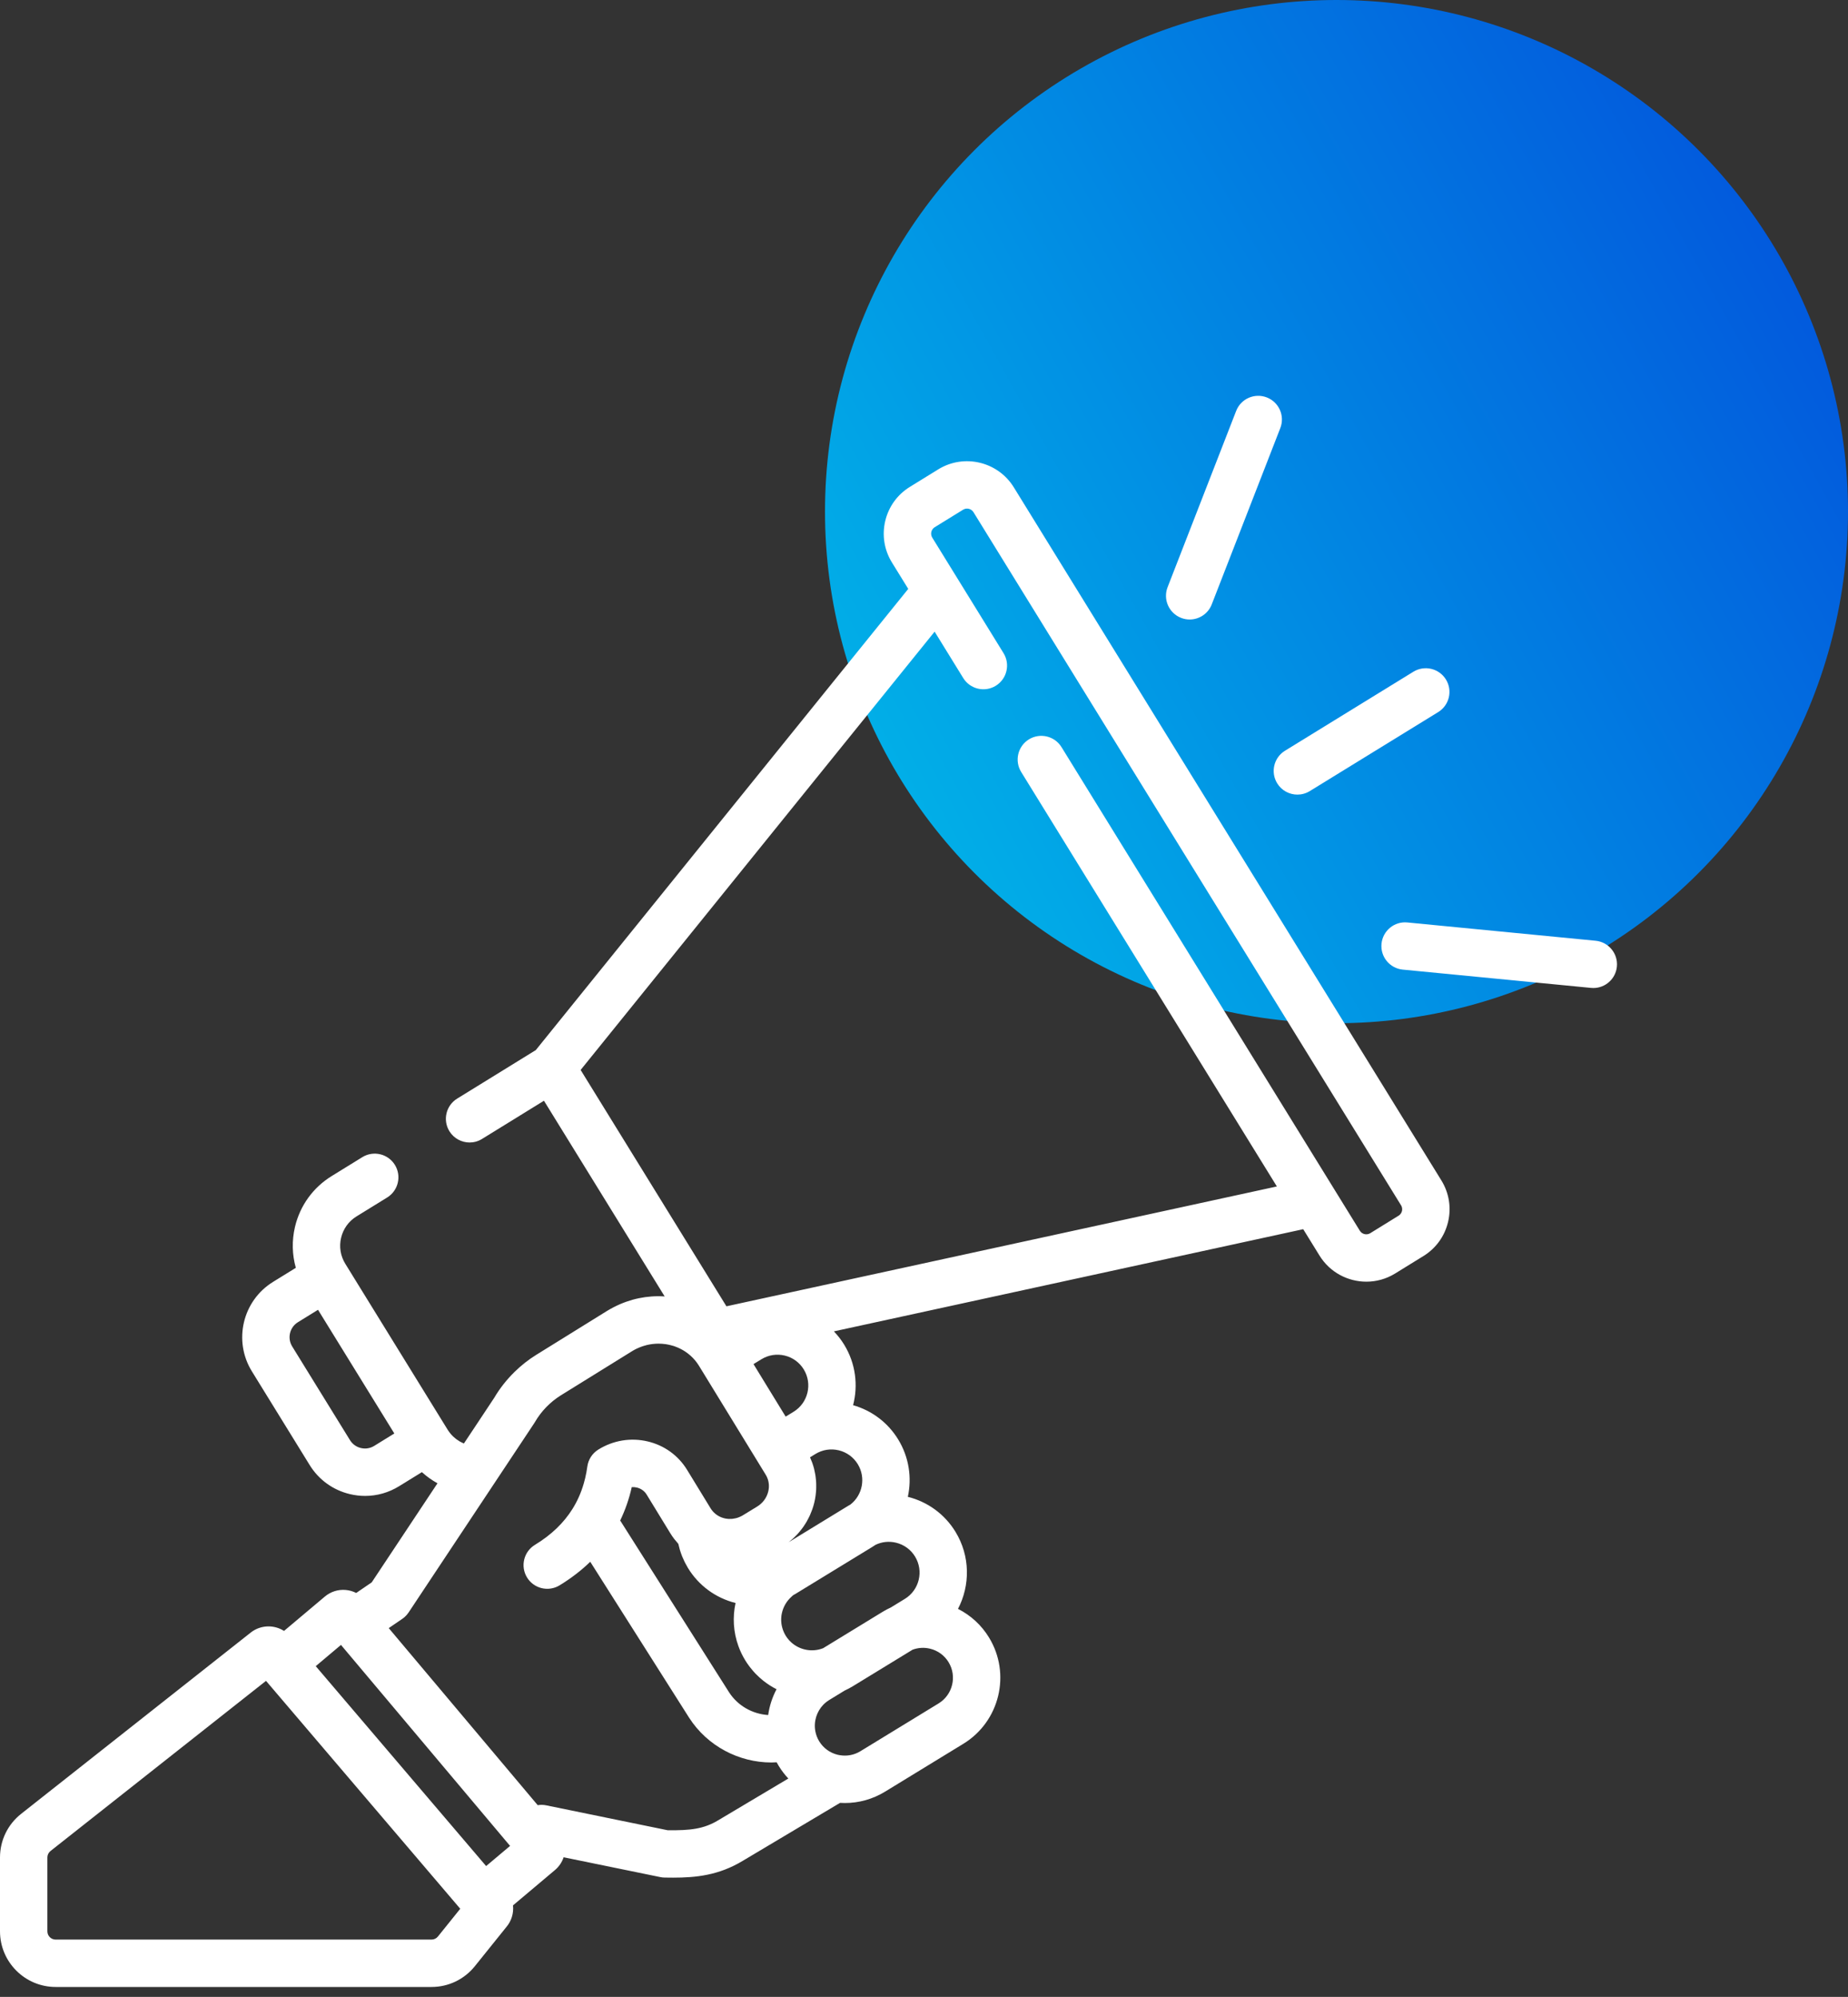
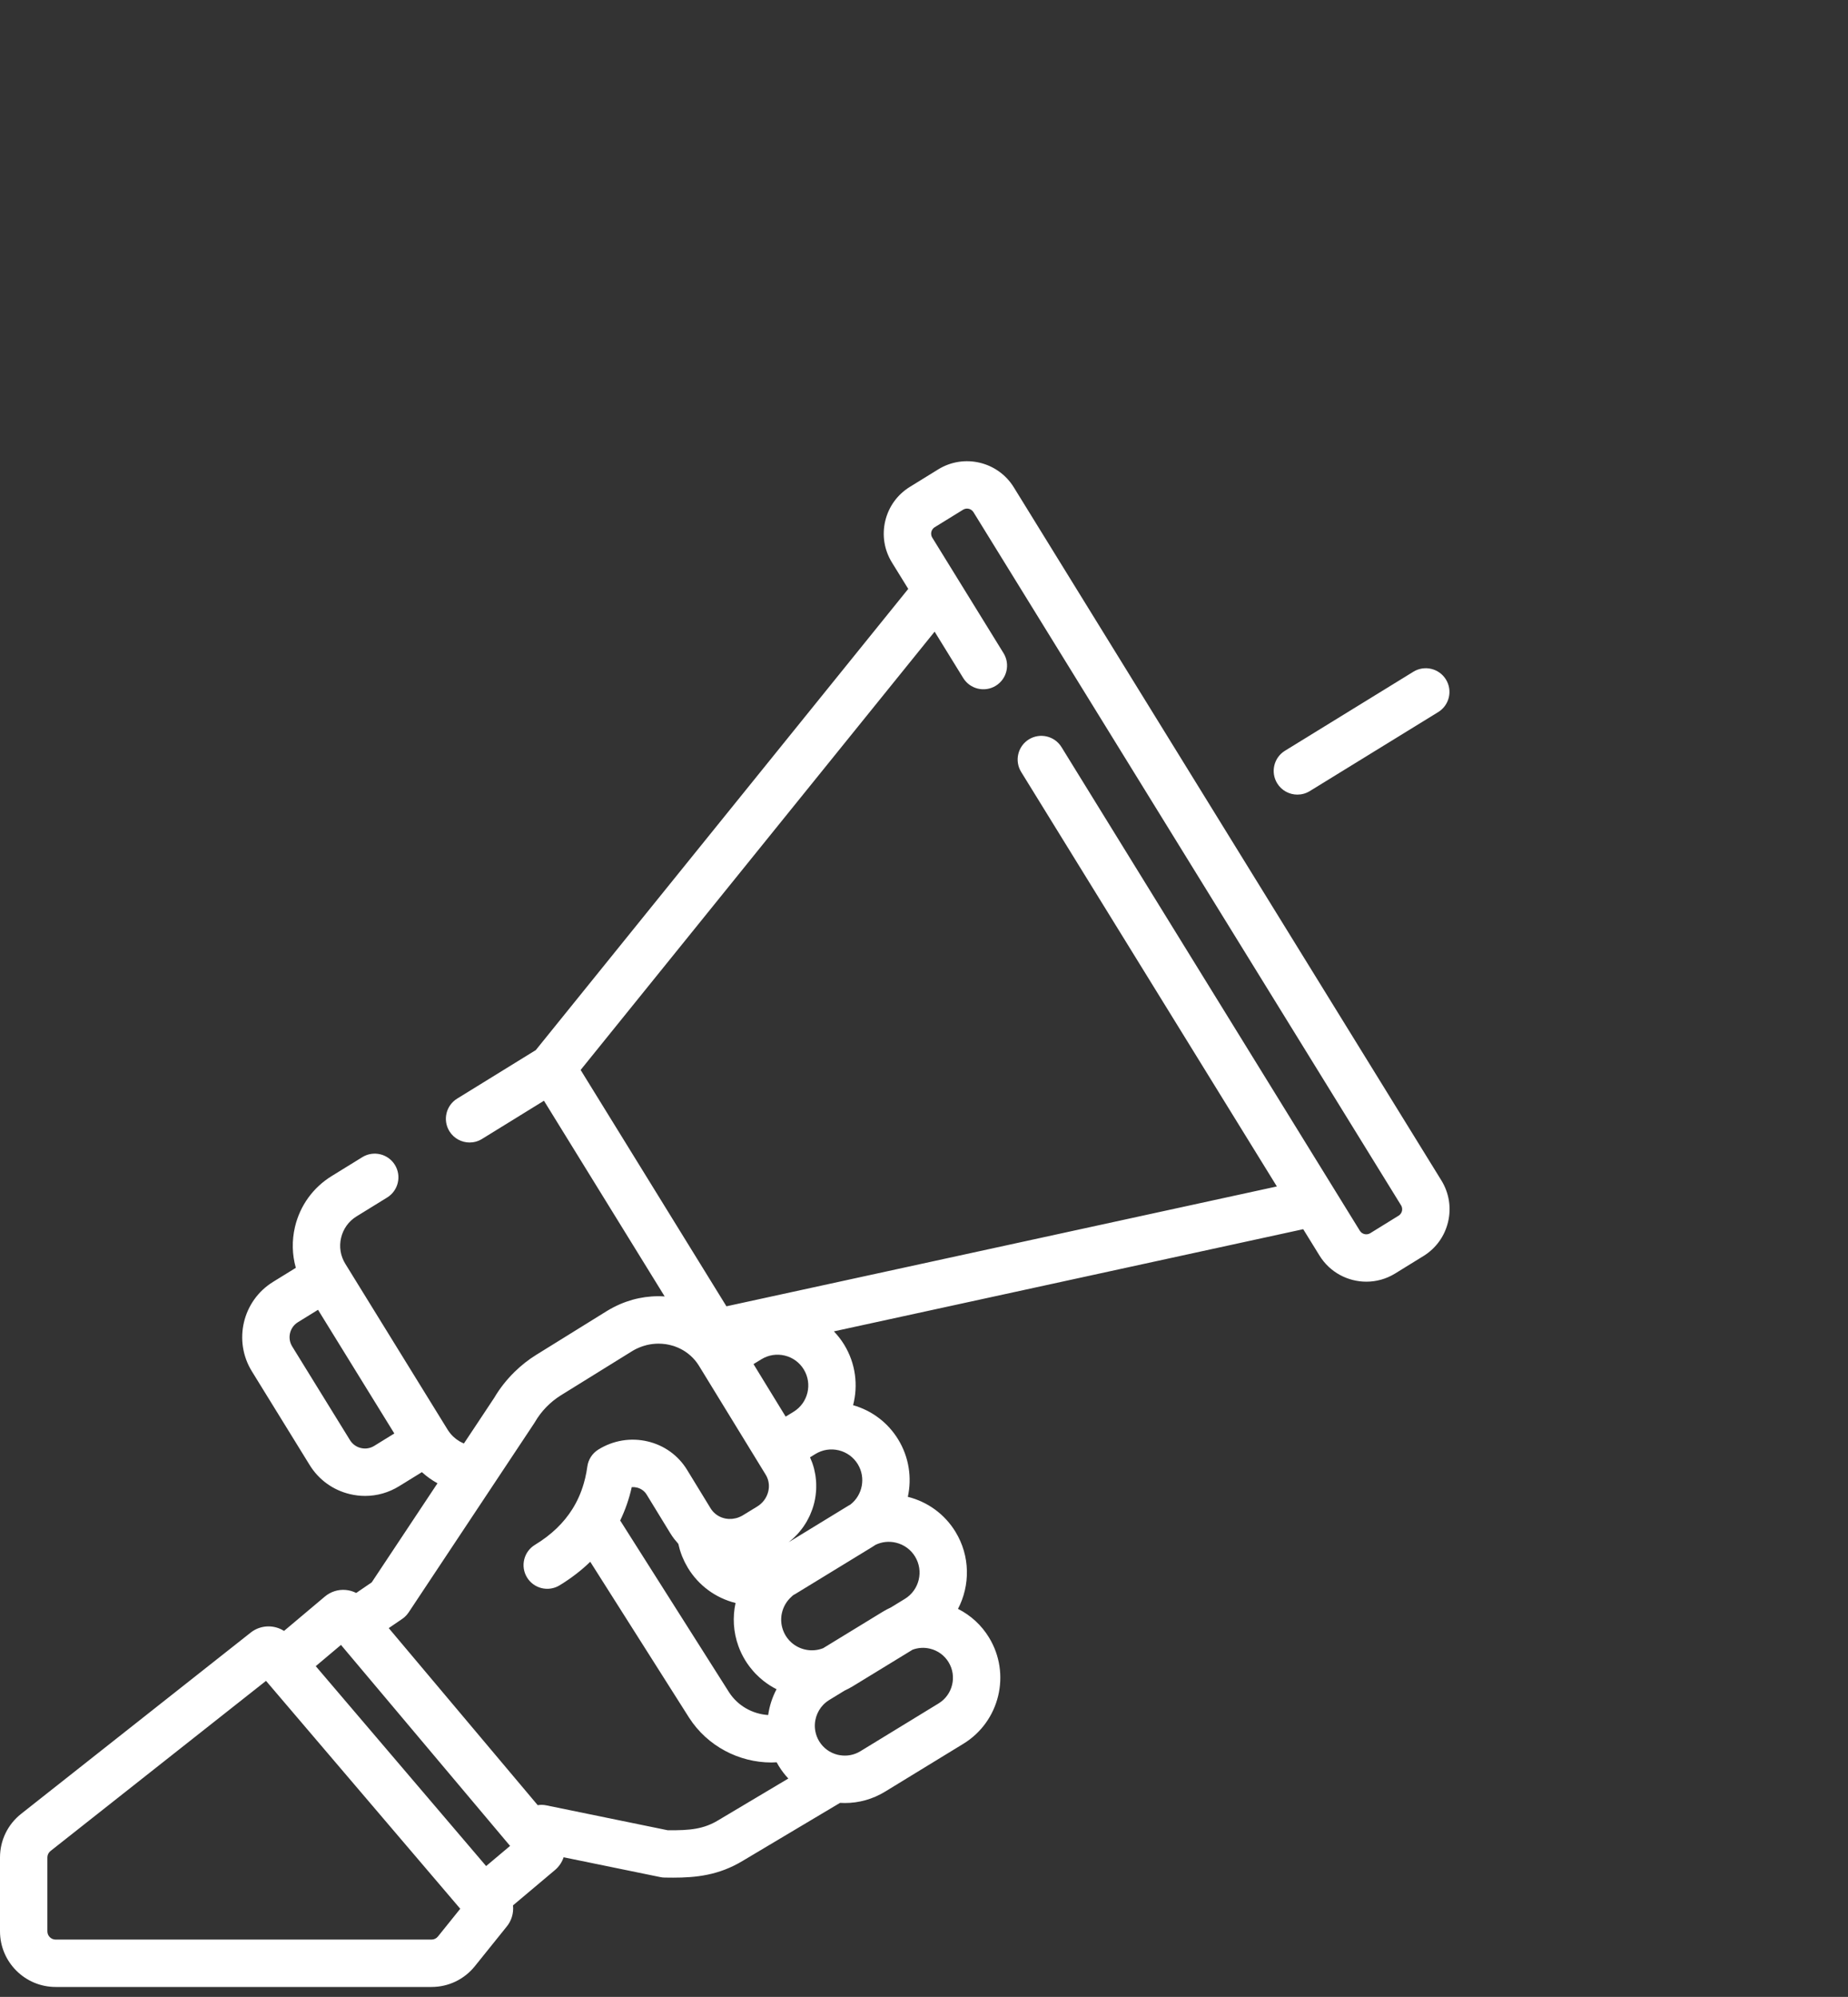
<svg xmlns="http://www.w3.org/2000/svg" width="112" height="121" viewBox="0 0 112 121" fill="none">
  <rect x="0" y="0" width="112" height="121" fill="#333333" stroke="none" />
-   <circle cx="81" cy="31" r="31" fill="url(#paint0_linear)" />
  <path d="M77.406 47.465C77.677 47.906 78.148 48.148 78.631 48.148C78.887 48.148 79.147 48.079 79.381 47.935L87.163 43.148C87.838 42.733 88.049 41.849 87.633 41.174C87.219 40.499 86.334 40.288 85.658 40.703L77.877 45.49C77.202 45.905 76.991 46.79 77.406 47.465Z" fill="white" />
-   <path d="M96.704 57.003L85.295 55.895C84.507 55.817 83.805 56.396 83.728 57.184C83.651 57.974 84.228 58.676 85.018 58.752L96.425 59.86C96.473 59.865 96.519 59.867 96.566 59.867C97.296 59.867 97.921 59.312 97.993 58.571C98.07 57.782 97.492 57.08 96.704 57.003Z" fill="white" />
-   <path d="M71.581 37.439C71.752 37.506 71.928 37.538 72.101 37.538C72.676 37.538 73.219 37.19 73.439 36.622L77.594 25.94C77.882 25.201 77.516 24.369 76.777 24.082C76.038 23.795 75.206 24.16 74.919 24.899L70.763 35.581C70.476 36.32 70.842 37.152 71.581 37.439Z" fill="white" />
  <path d="M61.442 29.527C60.478 27.965 58.423 27.478 56.86 28.442L55.143 29.502C54.386 29.968 53.856 30.702 53.651 31.567C53.446 32.433 53.591 33.327 54.057 34.083L55.045 35.683L32.472 63.629L27.704 66.57C27.03 66.987 26.821 67.871 27.237 68.545C27.509 68.985 27.979 69.227 28.46 69.227C28.717 69.227 28.978 69.159 29.213 69.013L32.967 66.697L40.283 78.555C39.225 78.486 38.171 78.705 37.214 79.197C37.196 79.205 37.18 79.214 37.163 79.223C37.034 79.291 36.906 79.362 36.781 79.439L32.489 82.101C32.018 82.393 31.584 82.739 31.189 83.125C30.711 83.593 30.293 84.12 29.955 84.695L28.896 86.292L28.116 87.465C28.11 87.463 28.102 87.46 28.096 87.458C28.084 87.453 28.073 87.447 28.061 87.442C28.001 87.415 27.941 87.385 27.883 87.353C27.87 87.346 27.859 87.339 27.847 87.332C27.783 87.294 27.721 87.253 27.662 87.209C27.649 87.2 27.637 87.19 27.625 87.181C27.572 87.139 27.518 87.094 27.468 87.046C27.462 87.04 27.456 87.035 27.45 87.029C27.396 86.977 27.345 86.92 27.296 86.861C27.286 86.849 27.276 86.835 27.266 86.823C27.218 86.761 27.172 86.698 27.131 86.632L20.928 76.578C20.634 76.103 20.544 75.543 20.673 75.001C20.801 74.458 21.133 73.998 21.607 73.706L23.464 72.561C24.139 72.144 24.349 71.26 23.933 70.585C23.516 69.91 22.631 69.701 21.957 70.117L20.1 71.263C18.973 71.958 18.184 73.05 17.878 74.339C17.682 75.171 17.703 76.021 17.929 76.822L16.548 77.674C14.7 78.814 14.124 81.245 15.265 83.093L18.768 88.772C19.32 89.667 20.188 90.293 21.212 90.535C21.515 90.607 21.822 90.643 22.127 90.643C22.848 90.643 23.557 90.444 24.187 90.055L25.57 89.202C25.858 89.464 26.175 89.691 26.514 89.877L22.528 95.881L21.588 96.523C21.393 96.423 21.177 96.361 20.951 96.341C20.489 96.302 20.041 96.444 19.687 96.742L17.214 98.823C16.637 98.456 15.882 98.45 15.289 98.853C15.262 98.873 15.234 98.892 15.208 98.913L1.283 109.905C0.467 110.549 0 111.514 0 112.552V117.024C0 118.884 1.513 120.397 3.373 120.397H26.152C27.179 120.397 28.137 119.938 28.781 119.136L30.67 116.787C31 116.408 31.141 115.924 31.091 115.453L33.632 113.314C33.88 113.106 34.059 112.838 34.159 112.538L40.017 113.739C40.104 113.757 40.191 113.767 40.28 113.768C40.451 113.771 40.621 113.773 40.792 113.773C42.18 113.773 43.56 113.633 45.01 112.757L50.911 109.242C51.01 109.248 51.108 109.251 51.206 109.251C52.058 109.251 52.897 109.017 53.642 108.561L58.383 105.663C60.588 104.316 61.287 101.425 59.939 99.221C59.48 98.467 58.829 97.876 58.06 97.487C58.804 96.062 58.806 94.29 57.909 92.82C57.257 91.753 56.231 91.001 55.02 90.698C55.27 89.548 55.097 88.304 54.437 87.223C53.813 86.201 52.846 85.473 51.703 85.145C52.015 83.944 51.861 82.623 51.165 81.483C50.984 81.186 50.773 80.917 50.539 80.672L78.983 74.481L79.971 76.081C80.6 77.1 81.692 77.661 82.81 77.661C83.406 77.661 84.009 77.502 84.553 77.166L86.27 76.107C87.027 75.639 87.557 74.906 87.762 74.04C87.967 73.175 87.823 72.282 87.355 71.524L61.442 29.527ZM22.68 87.611C22.437 87.761 22.151 87.807 21.874 87.741C21.597 87.676 21.362 87.506 21.212 87.264L17.708 81.585C17.399 81.085 17.555 80.426 18.056 80.117L19.274 79.365L23.898 86.859L22.68 87.611ZM26.543 117.338C26.447 117.458 26.305 117.526 26.152 117.526H3.373C3.096 117.526 2.871 117.301 2.871 117.024V112.552C2.871 112.398 2.941 112.254 3.062 112.158L16.122 101.849L27.894 115.658L26.543 117.338ZM29.462 113.071L19.136 100.958L20.665 99.671L30.914 111.85L29.462 113.071ZM43.533 110.294C42.657 110.825 41.834 110.918 40.463 110.9L33.108 109.392C32.934 109.356 32.758 109.353 32.588 109.381L23.56 98.653L24.378 98.094C24.379 98.094 24.38 98.094 24.381 98.093C24.395 98.083 24.408 98.072 24.422 98.062C24.452 98.039 24.483 98.016 24.511 97.991C24.525 97.979 24.539 97.965 24.552 97.952C24.581 97.925 24.608 97.898 24.635 97.869C24.645 97.858 24.656 97.846 24.666 97.834C24.698 97.795 24.729 97.755 24.756 97.714C24.759 97.71 24.762 97.707 24.765 97.704L24.771 97.694C24.774 97.69 24.776 97.686 24.778 97.683L32.37 86.248C32.386 86.224 32.402 86.198 32.417 86.173C32.8 85.511 33.348 84.947 34.002 84.541L38.295 81.88C38.374 81.83 38.455 81.786 38.536 81.745C38.573 81.726 38.61 81.711 38.647 81.693C38.69 81.674 38.733 81.654 38.777 81.637C38.827 81.617 38.877 81.598 38.929 81.581C38.955 81.572 38.982 81.563 39.009 81.555C39.072 81.536 39.135 81.517 39.199 81.501H39.199C39.43 81.445 39.665 81.418 39.899 81.416C39.904 81.416 39.91 81.416 39.914 81.416C39.983 81.416 40.051 81.419 40.119 81.424C40.141 81.426 40.162 81.427 40.185 81.43C40.245 81.435 40.305 81.441 40.365 81.45C40.4 81.456 40.436 81.463 40.472 81.47C40.563 81.487 40.654 81.509 40.743 81.535C40.777 81.545 40.812 81.554 40.846 81.564C40.891 81.58 40.935 81.597 40.98 81.615C41.016 81.628 41.051 81.642 41.086 81.657C41.13 81.675 41.174 81.696 41.217 81.718C41.25 81.734 41.282 81.751 41.314 81.768C41.357 81.791 41.401 81.816 41.443 81.842C41.472 81.86 41.501 81.879 41.529 81.897C41.572 81.926 41.614 81.954 41.656 81.986C41.681 82.004 41.705 82.025 41.729 82.044C41.771 82.078 41.813 82.111 41.854 82.148C42.05 82.324 42.221 82.528 42.362 82.757L42.468 82.93L43.998 85.427L45.919 88.562L46.407 89.359C46.453 89.435 46.492 89.513 46.521 89.595C46.61 89.84 46.625 90.108 46.561 90.373C46.47 90.753 46.23 91.079 45.886 91.289L45.022 91.817L45.022 91.818C44.962 91.854 44.901 91.884 44.838 91.911C44.825 91.917 44.812 91.923 44.798 91.928C44.736 91.954 44.673 91.975 44.61 91.991C44.602 91.993 44.594 91.995 44.586 91.996C44.527 92.011 44.467 92.021 44.407 92.028C44.395 92.029 44.384 92.031 44.372 92.032C44.307 92.037 44.243 92.039 44.18 92.037C44.168 92.036 44.156 92.035 44.144 92.035C44.079 92.03 44.014 92.023 43.951 92.01C43.95 92.009 43.949 92.009 43.949 92.009C43.881 91.995 43.815 91.975 43.75 91.952C43.744 91.949 43.739 91.948 43.733 91.946C43.599 91.895 43.474 91.823 43.361 91.731C43.36 91.731 43.36 91.73 43.36 91.73C43.303 91.684 43.253 91.635 43.205 91.582C43.202 91.578 43.198 91.573 43.194 91.568C43.149 91.516 43.107 91.461 43.072 91.403L41.641 89.063C41.108 88.192 40.262 87.58 39.259 87.342C38.232 87.098 37.167 87.273 36.263 87.834C35.898 88.06 35.655 88.436 35.596 88.86C35.58 88.983 35.56 89.103 35.538 89.222C35.522 89.308 35.503 89.394 35.483 89.48C35.477 89.508 35.471 89.537 35.465 89.566C35.439 89.673 35.412 89.779 35.381 89.884C35.38 89.888 35.379 89.892 35.377 89.897C35.217 90.448 34.991 90.959 34.701 91.423C34.7 91.424 34.7 91.424 34.7 91.425C34.165 92.282 33.41 93.007 32.42 93.608C31.743 94.02 31.527 94.903 31.939 95.581C32.351 96.258 33.234 96.474 33.912 96.062C34.611 95.636 35.231 95.159 35.773 94.633L41.768 104.088C42.872 105.801 44.781 106.795 46.755 106.795C46.86 106.795 46.965 106.789 47.069 106.783C47.111 106.858 47.153 106.932 47.197 107.006C47.366 107.282 47.561 107.536 47.777 107.767L43.533 110.294ZM44.751 99.74C44.751 99.741 44.752 99.742 44.752 99.742C44.776 99.81 44.802 99.876 44.829 99.942C44.832 99.95 44.835 99.958 44.839 99.966C44.864 100.026 44.891 100.085 44.918 100.144C44.925 100.157 44.93 100.171 44.937 100.184C44.963 100.24 44.992 100.294 45.021 100.349C45.03 100.365 45.037 100.382 45.046 100.397C45.084 100.468 45.125 100.537 45.167 100.606C45.238 100.724 45.317 100.837 45.398 100.947C45.427 100.986 45.457 101.024 45.487 101.062C45.54 101.129 45.594 101.194 45.65 101.259C45.69 101.304 45.729 101.35 45.77 101.393C45.801 101.426 45.834 101.456 45.866 101.488C45.982 101.604 46.103 101.713 46.231 101.816C46.244 101.827 46.257 101.838 46.27 101.848C46.517 102.044 46.782 102.213 47.063 102.356C46.804 102.845 46.633 103.374 46.556 103.919C45.61 103.86 44.714 103.361 44.186 102.542L37.587 92.133C37.892 91.501 38.128 90.827 38.288 90.109C38.39 90.103 38.494 90.112 38.595 90.135C38.848 90.195 39.06 90.347 39.191 90.562L40.622 92.901C40.624 92.904 40.627 92.907 40.629 92.911C40.699 93.025 40.775 93.136 40.856 93.243C40.916 93.321 40.98 93.395 41.045 93.468C41.067 93.493 41.087 93.521 41.11 93.546C41.113 93.559 41.117 93.572 41.12 93.585C41.143 93.684 41.168 93.783 41.196 93.881C41.205 93.909 41.214 93.937 41.222 93.966C41.257 94.076 41.294 94.186 41.338 94.294C41.342 94.305 41.347 94.316 41.351 94.326C41.391 94.425 41.435 94.521 41.482 94.617C41.495 94.645 41.509 94.672 41.523 94.699C41.577 94.804 41.633 94.907 41.694 95.009C42.346 96.075 43.369 96.826 44.579 97.131C44.392 97.986 44.444 98.891 44.751 99.74ZM45.667 82.655L46.149 82.36C46.575 82.1 47.075 82.022 47.561 82.138C48.045 82.256 48.455 82.554 48.714 82.979C49.25 83.857 48.973 85.008 48.095 85.544L47.616 85.837L46.197 83.522L45.667 82.655ZM56.365 99.899C56.837 100.012 57.236 100.303 57.489 100.717C58.011 101.572 57.74 102.692 56.886 103.215L52.145 106.113C51.764 106.345 51.322 106.427 50.886 106.35C50.861 106.345 50.836 106.339 50.81 106.335C50.797 106.332 50.784 106.331 50.771 106.328C50.299 106.214 49.9 105.923 49.647 105.509C49.533 105.323 49.46 105.125 49.419 104.923C49.418 104.917 49.418 104.912 49.416 104.907C49.303 104.317 49.493 103.714 49.898 103.295C49.909 103.284 49.92 103.272 49.931 103.262C49.952 103.242 49.973 103.222 49.995 103.203C50.017 103.183 50.039 103.164 50.063 103.146C50.08 103.132 50.097 103.118 50.115 103.105C50.157 103.073 50.2 103.043 50.246 103.015C50.247 103.014 50.249 103.013 50.249 103.013L51.191 102.437C51.357 102.36 51.52 102.276 51.679 102.179L55.306 99.962C55.642 99.836 56.008 99.813 56.365 99.899ZM53.063 93.606C53.449 93.421 53.882 93.375 54.304 93.477C54.788 93.594 55.198 93.892 55.458 94.318C55.995 95.196 55.716 96.346 54.839 96.882L53.986 97.404C53.818 97.481 53.654 97.567 53.494 97.665L49.886 99.87C49.212 100.134 48.454 99.979 47.939 99.503C47.938 99.502 47.938 99.502 47.938 99.502C47.898 99.465 47.86 99.427 47.823 99.386C47.813 99.374 47.804 99.363 47.795 99.351C47.768 99.32 47.741 99.288 47.715 99.255C47.68 99.208 47.647 99.159 47.616 99.109C47.585 99.057 47.556 99.004 47.53 98.951C47.522 98.933 47.515 98.916 47.507 98.898C47.49 98.862 47.474 98.824 47.46 98.786C47.452 98.766 47.446 98.746 47.44 98.726C47.428 98.69 47.416 98.654 47.407 98.617C47.401 98.597 47.396 98.576 47.392 98.556C47.383 98.519 47.376 98.482 47.369 98.444C47.366 98.424 47.363 98.405 47.36 98.385C47.355 98.347 47.351 98.308 47.349 98.269C47.348 98.25 47.346 98.231 47.345 98.213C47.344 98.172 47.344 98.132 47.345 98.092C47.345 98.074 47.345 98.057 47.347 98.04C47.348 97.999 47.354 97.958 47.358 97.918C47.36 97.901 47.361 97.884 47.364 97.867C47.369 97.831 47.377 97.795 47.384 97.759C47.466 97.374 47.667 97.015 47.982 96.739C47.995 96.728 48.006 96.714 48.019 96.703C48.037 96.687 48.054 96.672 48.073 96.657C48.118 96.631 48.163 96.608 48.207 96.581L52.865 93.734C52.933 93.693 52.999 93.65 53.063 93.606ZM50.833 87.879C51.317 87.996 51.727 88.295 51.987 88.72C52.486 89.538 52.279 90.593 51.538 91.167C51.49 91.193 51.443 91.22 51.395 91.249L47.799 93.447C47.811 93.438 47.822 93.427 47.834 93.418C47.903 93.363 47.972 93.308 48.036 93.249C48.077 93.214 48.115 93.175 48.154 93.138C48.212 93.081 48.27 93.024 48.326 92.963C48.364 92.923 48.4 92.88 48.435 92.838C48.487 92.777 48.538 92.716 48.586 92.652C48.619 92.608 48.653 92.563 48.685 92.517C48.731 92.452 48.774 92.385 48.817 92.317C48.846 92.27 48.875 92.224 48.902 92.176C48.943 92.104 48.98 92.03 49.017 91.956C49.04 91.909 49.065 91.863 49.086 91.816C49.123 91.733 49.156 91.647 49.189 91.561C49.204 91.52 49.222 91.48 49.236 91.438C49.28 91.309 49.32 91.178 49.352 91.044C49.383 90.916 49.407 90.787 49.425 90.659C49.431 90.618 49.434 90.577 49.44 90.535C49.45 90.447 49.458 90.36 49.464 90.272C49.466 90.224 49.467 90.176 49.467 90.128C49.469 90.046 49.469 89.964 49.466 89.883C49.464 89.834 49.461 89.785 49.458 89.737C49.452 89.655 49.443 89.572 49.432 89.491C49.426 89.445 49.421 89.4 49.413 89.355C49.398 89.262 49.378 89.171 49.356 89.08C49.348 89.047 49.342 89.013 49.334 88.98C49.301 88.857 49.264 88.735 49.22 88.615C49.211 88.591 49.2 88.568 49.191 88.544C49.159 88.464 49.129 88.382 49.092 88.303L49.422 88.101C49.847 87.841 50.348 87.762 50.833 87.879ZM84.968 73.379C84.951 73.448 84.903 73.577 84.762 73.663L83.045 74.724C82.83 74.856 82.547 74.789 82.414 74.574L64.333 45.269C63.917 44.595 63.032 44.386 62.357 44.801C61.683 45.218 61.474 46.102 61.89 46.777L77.386 71.891L44.026 79.153L35.19 64.832L56.644 38.274L58.377 41.084C58.793 41.758 59.678 41.968 60.352 41.552C61.027 41.136 61.236 40.251 60.82 39.576L56.501 32.576C56.414 32.435 56.428 32.299 56.445 32.23C56.461 32.16 56.51 32.032 56.65 31.945L58.368 30.886C58.583 30.752 58.866 30.82 58.999 31.035L84.912 73.033C84.999 73.174 84.984 73.31 84.968 73.379Z" fill="white" />
  <defs>
    <linearGradient id="paint0_linear" x1="112" y1="15" x2="27.5" y2="62" gradientUnits="userSpaceOnUse">
      <stop stop-color="#0255DC" />
      <stop offset="1" stop-color="#00D8ED" />
    </linearGradient>
  </defs>
</svg>